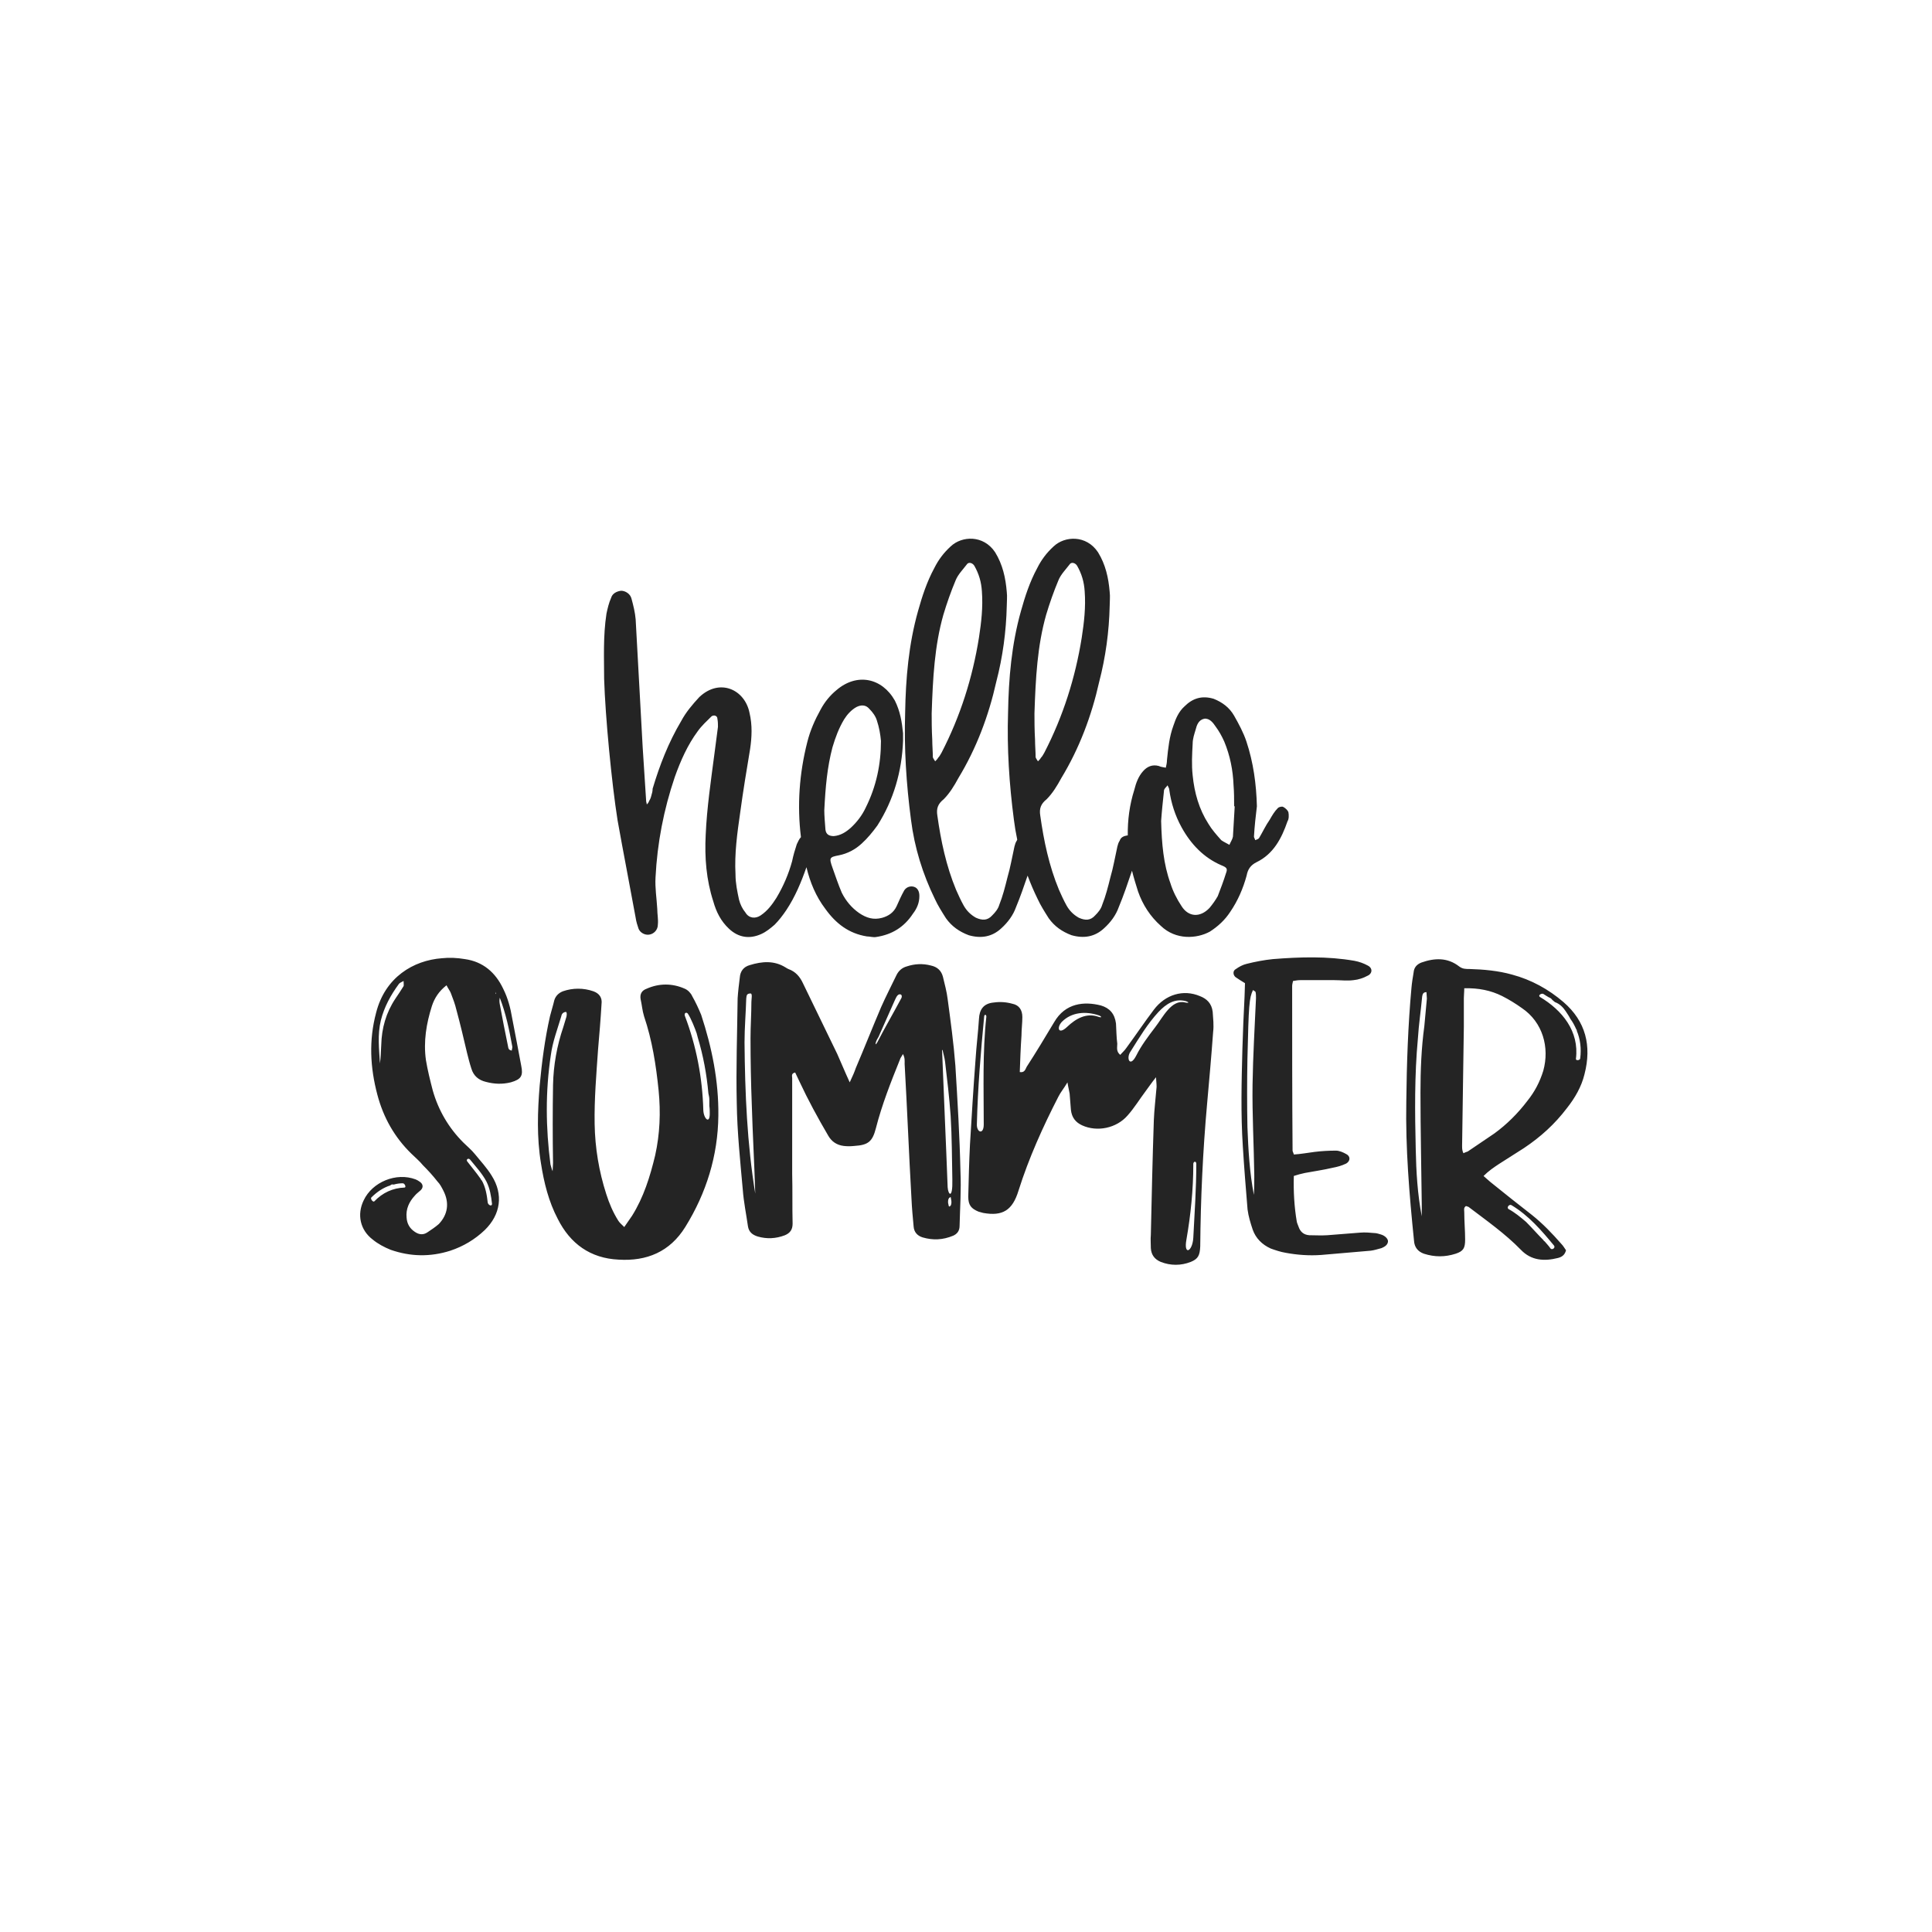
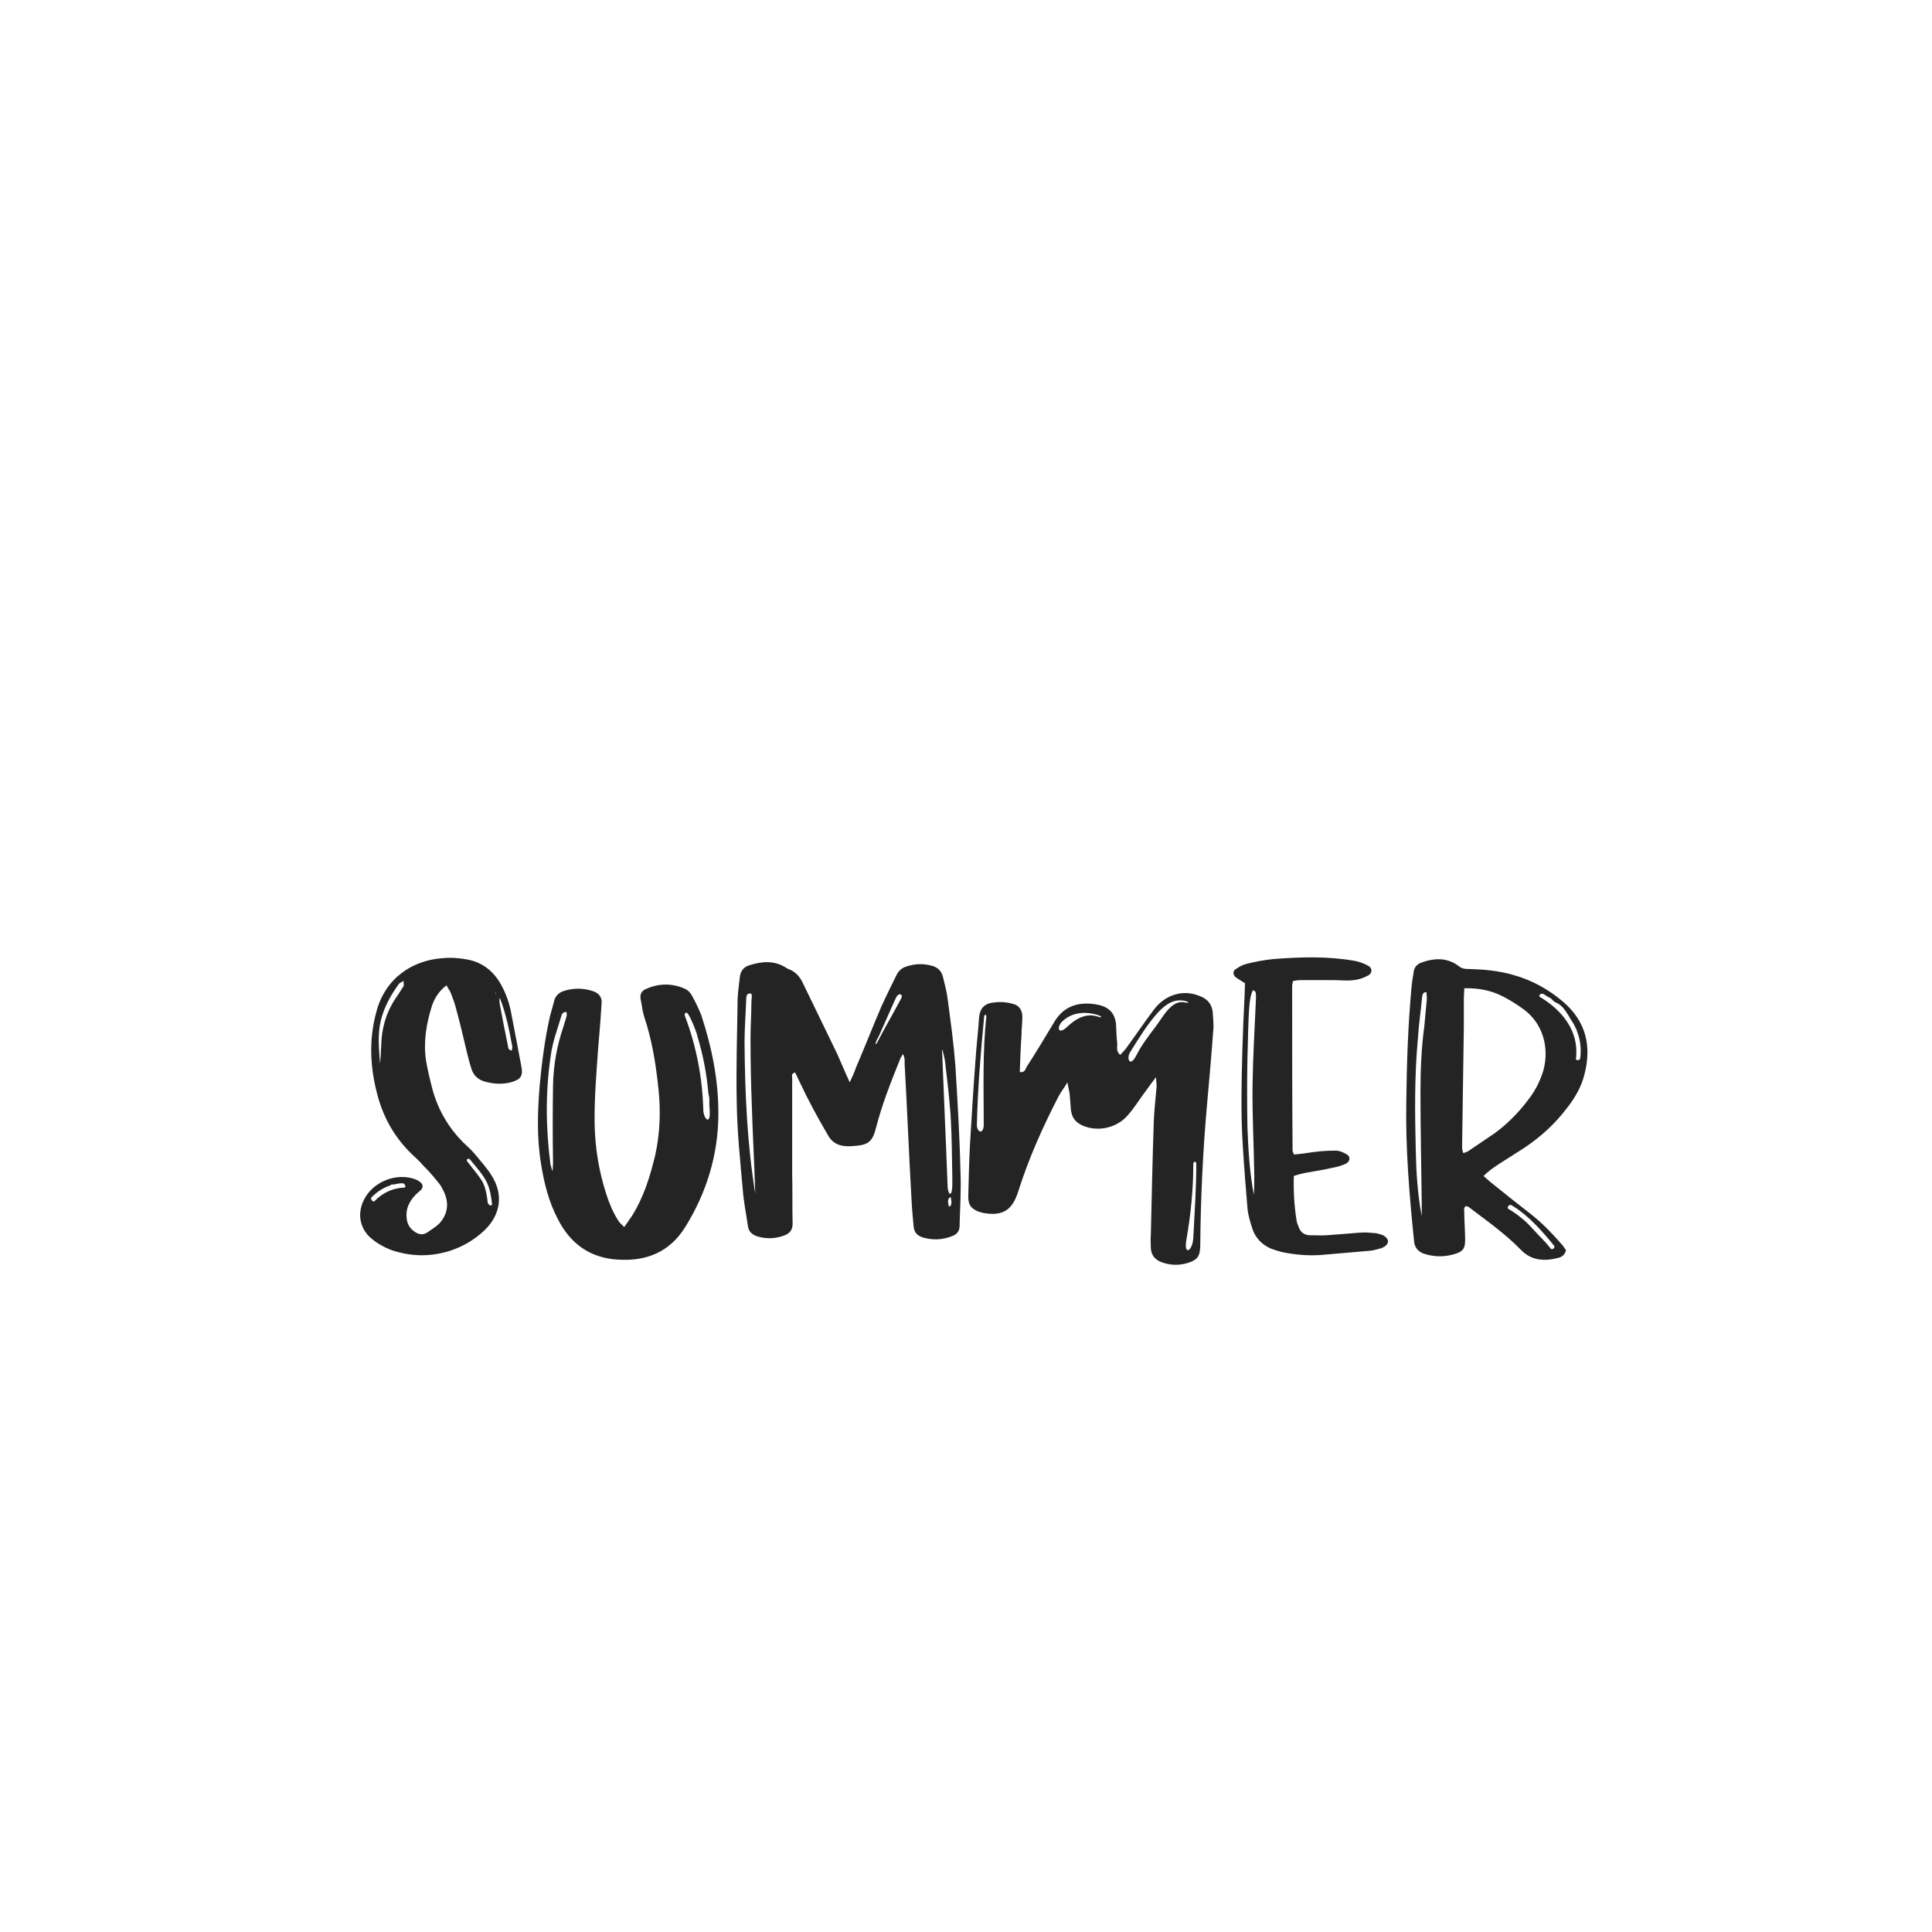
<svg xmlns="http://www.w3.org/2000/svg" version="1.1" id="Calque_1" x="0px" y="0px" viewBox="0 0 600 600" style="enable-background:new 0 0 600 600;" xml:space="preserve">
  <style type="text/css">
	.st0{fill:#242424;}
</style>
  <path class="st0" d="M159.07,316.26c-0.53-3.2-1.33-6.27-2.8-9.2c-2.4-5.07-6.27-8.4-11.87-9.2c-2.4-0.4-4.8-0.53-7.2-0.27  c-8.8,0.67-17.6,5.87-20.4,16.94c-2.27,8.54-1.87,16.94,0.4,25.47c1.87,7.07,5.33,13.2,10.54,18.27c1.2,1.2,2.53,2.27,3.6,3.6  c1.6,1.6,3.07,3.2,4.53,5.07c0.8,0.8,1.33,1.87,1.87,2.93c1.87,3.73,1.33,7.33-1.47,10.27c-1.07,0.93-2.27,1.73-3.47,2.53  c-1.33,0.93-2.67,0.8-4-0.13c-1.6-1.07-2.4-2.53-2.53-4.4c-0.27-2.67,0.8-4.93,2.53-6.8c0.53-0.67,1.33-1.2,1.87-1.73  c0.93-0.93,0.67-2-0.4-2.67c-0.4-0.27-0.8-0.53-1.2-0.67c-6-2.27-13.47,0.8-16.14,6.53c-2.13,4.4-1.07,9.2,2.8,12.14  c1.6,1.33,3.6,2.4,5.6,3.2c6.13,2.13,12.27,2.27,18.54,0.27c4-1.33,7.6-3.47,10.67-6.4c4.93-4.8,5.87-11.07,2.13-16.94  c-1.47-2.4-3.47-4.53-5.2-6.67c-1.07-1.33-2.4-2.4-3.6-3.6c-4.53-4.53-7.73-10-9.47-16.14c-0.8-3.07-1.6-6.27-2.13-9.47  c-0.8-5.74,0.13-11.34,1.87-16.8c0.8-2.4,2.13-4.53,4.53-6.4c0.53,1.07,1.07,1.73,1.33,2.4c0.67,1.73,1.33,3.47,1.73,5.2  c1.2,4.4,2.27,8.93,3.33,13.47c0.4,1.6,0.8,3.2,1.33,4.8c0.67,2.27,2.27,3.6,4.53,4.13c2.53,0.67,5.07,0.8,7.74,0.13  c3.2-0.93,3.87-2,3.2-5.2C160.94,326,160.01,321.06,159.07,316.26z M125.33,306.26c-0.8,1.33-1.73,2.67-2.53,3.87  c-2.93,4.4-4.27,9.2-4.4,14.4c-0.13,1.87-0.13,3.87-0.4,5.73c-0.27-4.4-0.8-8.94,0.27-13.34c1.07-4.27,3.07-7.87,5.6-11.34  c0.27-0.4,0.8-0.53,1.47-0.93C125.33,305.46,125.46,305.99,125.33,306.26z M125.6,368.81c-3.6,0.13-6.8,1.6-9.34,4.27  c-0.4,0.4-1.33-0.8-0.93-1.2c1.73-1.73,3.73-3.07,5.87-3.73c0.27-0.27,0.53-0.4,1.07-0.27c0.93-0.27,1.87-0.4,2.8-0.4  C125.73,367.47,126.26,368.81,125.6,368.81z M146,360.14c1.73,2.13,3.73,4.27,5.07,6.8c1.07,2.13,1.47,4.53,1.73,6.93  c0,0.93-1.2,0.4-1.33-0.4c-0.27-2.4-0.67-4.8-1.87-6.93c-0.13,0-0.13,0-0.13,0c-0.13-0.27-0.13-0.4-0.27-0.53  c-1.2-1.73-2.67-3.47-4-5.2C144.54,360.14,145.47,359.47,146,360.14z M154,308.66c0,0,0,0-0.13,0c0-0.27,0.13-0.4,0.13-0.67  C154,308.26,154,308.39,154,308.66z M158.94,326.26c-1.07-0.13-1.07-0.8-1.2-1.47c-0.93-4.4-1.73-8.67-2.53-12.94  c-0.13-0.67-0.13-1.33,0-2c1.87,4.8,2.93,9.87,3.87,15.07C159.21,325.33,158.94,325.86,158.94,326.26z M214.95,309.33  c-0.4-0.93-1.33-1.87-2.27-2.27c-3.87-1.73-8-1.73-11.87,0c-1.47,0.53-2.13,1.6-1.87,3.2c0.4,1.73,0.53,3.6,1.07,5.33  c2.53,7.47,3.73,15.2,4.53,23.07c0.67,6.8,0.4,13.47-1.07,20.14c-1.6,6.67-3.6,13.07-7.2,18.8c-0.8,1.2-1.6,2.27-2.4,3.47  c-0.8-0.8-1.47-1.33-1.87-2c-1.6-2.53-2.8-5.33-3.73-8.27c-2.27-7.07-3.47-14.27-3.6-21.74c-0.13-7.73,0.53-15.47,1.07-23.21  c0.4-4.67,0.8-9.34,1.07-14c0.27-2-0.67-3.33-2.53-4c-3.07-1.07-6.4-1.07-9.47,0c-1.33,0.53-2.27,1.47-2.67,2.8  c-0.4,1.73-0.93,3.33-1.33,4.93c-1.6,7.07-2.53,14.27-3.2,21.47c-0.67,8.13-0.93,16.27,0.4,24.27c0.93,6,2.4,11.87,5.2,17.2  c3.87,7.73,10.14,12.27,18.94,12.67c8.67,0.53,15.87-2.4,20.67-10.14c6.54-10.54,10.14-22.14,10.27-34.54  c0.13-10.8-2-21.2-5.33-31.34C216.95,313.2,216.02,311.2,214.95,309.33z M175.88,315.86c-0.4,1.2-0.53,1.87-0.93,3.07  c-2,5.87-3.07,11.87-3.2,18c-0.13,8.14-0.13,16.27,0,24.27c0,0.53-0.13,2-0.13,2.53c-0.27-0.53-0.53-1.73-0.67-2.13  c-1.47-11.34-1.6-22.67,0.13-34.01c0.53-4,2-7.87,3.2-11.87c0.13-0.67,0.4-1.33,1.47-1.47C176.14,314.4,176.01,315.46,175.88,315.86  z M220.29,341.47c0,0.67,0,1.33,0,2c0.13,0.8,0.13,1.6,0.13,2.4c0,3.33-1.87,1.6-2-1.07c-0.27-10-2.13-19.87-5.74-29.34  c-0.27-0.93,0.53-1.2,0.93-0.67c0.93,1.33,2.27,4.67,2.8,6.27c0,0.27,0.13,0.4,0.13,0.53c0,0.13,0.13,0.4,0.13,0.53  c1.73,5.73,2.8,11.47,3.33,17.47C220.15,340.27,220.29,340.8,220.29,341.47z M372.59,309.33c-5.07-2.13-10.67-0.53-14.27,4.27  c-2.93,3.87-5.6,7.87-8.54,11.87c-0.53,0.8-1.33,1.47-1.87,2.13c-1.33-1.07-0.93-2.27-0.93-3.47c-0.27-2-0.27-4.13-0.4-6.27  c-0.4-3.07-2-4.8-4.67-5.6c-5.2-1.33-11.07-0.8-14.54,5.2c-2.8,4.67-5.6,9.34-8.54,13.87c-0.4,0.8-0.67,1.87-2.13,1.6  c0.13-3.73,0.27-7.6,0.53-11.34c0-1.87,0.27-3.87,0.27-5.73c0-2.27-1.07-3.73-3.07-4.13c-1.87-0.53-3.87-0.67-5.73-0.4  c-3.33,0.27-4.53,2.27-4.67,5.07c-0.27,4.27-0.8,8.4-1.07,12.67c-0.67,8.8-1.2,17.6-1.73,26.41c-0.27,5.33-0.4,10.8-0.53,16.14  c0,2.67,0.93,3.73,3.2,4.67c0.53,0.13,1.07,0.27,1.47,0.4c6,1.07,9.07-0.8,10.94-6.94c3.2-10.14,7.6-19.87,12.4-29.21  c0.67-1.33,1.6-2.4,2.8-4.4c0.27,1.73,0.53,2.53,0.67,3.47c0.13,1.73,0.27,3.33,0.4,5.07c0.27,2.4,1.47,3.87,3.47,4.8  c4.67,2.13,10.67,0.93,14.14-3.07c2.13-2.4,3.73-5.07,5.74-7.74c0.8-1.07,1.6-2.27,3.07-4.13c0.13,1.87,0.27,2.8,0.13,3.6  c-0.27,3.2-0.67,6.53-0.8,9.74c-0.4,11.87-0.67,23.74-0.93,35.61c-0.13,1.33,0,2.8,0,4.13c0.13,2.13,1.2,3.47,3.07,4.27  c3.07,1.2,6.27,1.2,9.34,0c2.27-0.93,2.8-2,2.93-4.8c0.13-14.8,0.8-29.47,2.13-44.28c0.67-7.47,1.33-14.8,1.87-22.27  c0.27-2.13,0-4.27-0.13-6.27C376.32,311.59,374.72,310.13,372.59,309.33z M305.51,349.2c0,3.33-2.27,2.53-2.13-0.13  c0.27-11.2,1.2-22.27,2.27-33.47c0.13-0.67,0.67-0.53,0.67,0.13C305.11,326.8,305.51,338,305.51,349.2z M340.98,315.73  c-3.6-1.2-6.8,0.53-9.6,3.2c-2.67,2.53-3.33,0.27-1.6-1.6c3.07-3.07,7.47-3.33,11.47-2C342.05,315.6,342.45,316.26,340.98,315.73z   M358.72,319.06c-2.13,2.8-4.27,5.6-5.87,8.8c-2,3.87-3.2,0.67-1.73-1.33c2.67-4.27,5.33-8.67,8.67-12.27  c2.4-2.53,5.07-4.27,8.54-3.33c0.8,0.27,1.2,0.67-0.27,0.4C363.79,310.26,361.12,316,358.72,319.06z M370.59,384.41  c-0.27,4.4-3.07,5.6-2.13,0.53c1.33-7.6,2.13-15.6,2.13-23.21c-0.13-1.07,0.93-1.33,0.93-0.27  C371.52,369.07,370.99,376.68,370.59,384.41z M296.7,330.93c-0.53-6.93-1.47-13.74-2.4-20.67c-0.27-2.27-0.93-4.67-1.47-6.94  c-0.53-2-1.87-3.07-3.73-3.47c-2.53-0.67-5.07-0.53-7.47,0.27c-1.47,0.4-2.53,1.33-3.2,2.67c-1.6,3.33-3.33,6.67-4.8,10  c-2.67,6.27-5.2,12.67-7.87,18.94c-0.4,1.2-0.93,2.4-1.87,4.4c-1.6-3.47-2.67-6.13-3.87-8.8c-3.6-7.33-7.07-14.67-10.67-22  c-0.93-2-2.27-3.6-4.53-4.4c-0.27-0.13-0.53-0.27-0.93-0.53c-3.47-2.13-7.2-1.87-11.07-0.67c-1.87,0.53-2.93,1.87-3.07,3.87  c-0.27,2.13-0.53,4.27-0.67,6.4c-0.13,10.94-0.53,21.74-0.27,32.67c0.13,8.93,1.07,17.87,1.87,26.81c0.27,3.73,1.07,7.6,1.6,11.34  c0.27,1.73,1.33,2.67,3.07,3.2c2.8,0.8,5.6,0.67,8.4-0.4c1.6-0.67,2.4-1.73,2.4-3.6c-0.13-5.2,0-10.27-0.13-15.47  c0-9.87,0-19.74,0-29.74c0-0.53-0.4-1.47,0.93-1.73c0.4,0.93,0.93,1.87,1.33,2.8c2.67,5.73,5.73,11.34,8.93,16.8  c1.07,1.87,2.67,2.93,4.8,3.2c1.07,0.13,2.13,0.13,3.33,0c4.27-0.27,5.6-1.33,6.67-5.47c1.87-7.33,4.67-14.4,7.47-21.34  c0.13-0.53,0.53-0.93,0.93-1.73c0.67,1.2,0.53,2.13,0.53,3.07c0.8,14,1.33,27.87,2.13,41.88c0.13,2.93,0.4,5.74,0.67,8.67  c0.13,1.6,1.07,2.8,2.8,3.33c3.2,0.93,6.27,0.8,9.47-0.53c1.2-0.53,2-1.47,2-3.07c0.13-5.6,0.53-11.2,0.27-16.8  C298.04,352.94,297.37,341.87,296.7,330.93z M231.22,323.73c0-4.53,0.4-9.07,0.53-13.6c0.13-0.8,0-1.6,1.33-1.6  c0.67,0,0.27,1.73,0.27,2.67c0,3.73-0.27,7.47-0.27,11.2c0,6.93,0.13,13.87,0.4,20.8c0.27,9.2,0.8,18.27,1.07,27.47  C232.02,355.2,231.36,339.47,231.22,323.73z M279.77,310.26c-2.27,4.27-5.07,9.07-7.33,13.47c-0.93,1.47-0.27-0.4-0.53,0.27  c0.27-0.93,0.53-1.33,0.93-2c1.6-3.6,3.2-7.2,4.8-10.8c0.4-0.8,0.93-2.53,1.87-2.4C280.03,308.79,280.3,309.46,279.77,310.26z   M295.24,374.41c-0.13,0.13-0.27,0.27-0.4,0.27c-0.27,0.13-0.27-0.8-0.4-1.07c-0.13-1.73,0.67-1.73,0.8-1.87  C295.24,372.01,295.77,373.48,295.24,374.41z M294.3,368.67c-0.53-14.27-1.2-28.41-1.73-42.54c0,0,0.13,0,0.13-0.13  c0.27,1.33,0.67,2.53,0.8,3.73c0.67,5.6,1.33,11.2,1.73,16.8c0.4,6.54,0.4,13.2,0.53,19.87C295.9,372.54,294.44,371.07,294.3,368.67  z M428.74,383.34c-0.53-0.13-1.2-0.4-1.87-0.4c-1.47-0.13-2.93-0.27-4.53-0.13c-3.33,0.27-6.67,0.53-10.14,0.8  c-1.87,0.13-3.73,0-5.6,0c-1.73-0.13-2.8-1.07-3.33-2.67c-0.13-0.4-0.4-0.93-0.53-1.47c-0.8-4.67-1.07-9.47-0.93-14.27  c1.2-0.4,2.27-0.67,3.47-0.93c2.8-0.53,5.74-0.93,8.54-1.6c1.47-0.27,2.93-0.67,4.27-1.33c1.33-0.8,1.33-2.27,0-2.93  c-0.93-0.53-2.13-1.07-3.2-1.07c-2.27,0-4.53,0.13-6.67,0.4c-2.13,0.27-4.27,0.67-6.4,0.8c-0.13-0.53-0.4-0.93-0.4-1.2  c-0.13-17.07-0.13-34.01-0.13-51.08c0-0.53,0.13-0.93,0.27-1.6c0.8-0.13,1.47-0.27,2.27-0.27c3.47,0,7.07,0,10.54,0c2,0,4,0.27,6,0  c1.47-0.13,3.07-0.67,4.27-1.33c1.6-0.67,1.73-2.4,0.13-3.2c-1.2-0.67-2.67-1.2-4.13-1.47c-8.4-1.47-16.94-1.2-25.34-0.53  c-2.67,0.27-5.47,0.8-8.13,1.47c-1.2,0.27-2.4,0.93-3.33,1.6c-1.07,0.53-0.93,1.87-0.13,2.53c0.93,0.67,1.87,1.2,2.93,1.87  c0,1.47-0.13,2.8-0.13,4.13c-0.27,5.47-0.53,10.94-0.67,16.27c-0.27,10.14-0.53,20.27,0.13,30.27c0.4,6.53,0.93,13.07,1.47,19.6  c0.27,2.13,0.93,4.27,1.6,6.27c0.93,2.67,2.93,4.67,5.6,5.87c1.47,0.53,3.07,1.07,4.67,1.33c3.6,0.67,7.33,0.93,10.94,0.67  c5.2-0.4,10.27-0.93,15.47-1.33c1.07-0.13,2.27-0.53,3.33-0.8c0.93-0.4,1.87-0.93,2-2C431.14,384.81,430.21,383.74,428.74,383.34z   M389.53,365.07c0,2,0,4-0.13,6c-1.33-6.94-1.73-14-2-21.07c-0.13-7.07-0.13-14.14,0-21.2c0.4-16.8,0.53-18.8,1.73-21.34  c0.27,0.27,0.8,0.4,0.8,0.67c0.13,0.53,0.13,1.2,0.13,1.87c-0.4,8.94-0.93,17.87-1.07,26.81  C388.86,346.14,389.4,355.6,389.53,365.07z M485.55,311.2c-4.67-4-10-6.94-16-8.54c-4.27-1.2-8.8-1.6-13.2-1.73  c-1.2,0-2.13,0-3.2-0.8c-3.6-2.8-7.6-2.67-11.74-1.2c-1.33,0.53-2.27,1.47-2.4,3.07c-0.27,1.6-0.53,3.2-0.67,4.8  c-1.07,11.74-1.47,23.47-1.6,35.34c-0.27,14.4,0.93,28.81,2.4,43.21c0.13,2,1.2,3.33,3.07,4c3.33,1.07,6.53,1.07,9.87,0  c2.4-0.8,2.93-1.73,2.93-4.4c0-2.8-0.27-5.6-0.27-8.54c0-0.67-0.27-1.33,0.53-1.87c0.27,0.13,0.53,0.13,0.8,0.27  c5.6,4.27,11.34,8.27,16.27,13.34c3.2,3.33,7.2,3.6,11.47,2.53c1.07-0.27,2.13-0.8,2.53-2.4c-0.4-0.53-0.8-1.33-1.47-2  c-2.8-3.2-5.74-6.27-9.07-8.93c-4.27-3.33-8.67-6.8-12.94-10.27c-0.67-0.53-1.33-1.2-2.13-1.87c1.6-1.6,3.2-2.67,4.8-3.73  c2.53-1.6,5.2-3.33,7.74-4.93c5.2-3.47,9.6-7.47,13.34-12.4c2.53-3.2,4.53-6.67,5.47-10.54C494.35,324.8,492.49,317.2,485.55,311.2z   M442.34,318.66c-0.93,6.8-1.2,13.74-1.2,20.67c0,11.47,0.27,23.07,0.4,34.67c0,1.2,0,2.53,0,3.73c-1.33-6.94-1.73-13.87-1.87-20.8  c-0.27-11.47-0.4-22.94,0.67-34.41c0.27-4.4,0.93-8.67,1.33-13.07c0.13-0.67,0.27-1.33,1.33-1.33c0,0.67,0.13,1.33,0.13,2  C442.88,312.93,442.61,315.86,442.34,318.66z M469.41,374.28c5.33,3.2,9.34,7.87,13.2,12.54c0.53,0.67-0.53,1.47-1.07,0.93  c-0.53-0.8-1.2-1.47-1.87-2.27c-0.13,0-0.27-0.13-0.27-0.27c-1.87-1.87-3.6-3.87-5.47-5.74c-1.73-1.47-3.47-2.93-5.47-4  C467.81,374.94,468.75,373.87,469.41,374.28z M479.28,332.53c-1.07,3.47-2.67,6.53-4.93,9.34c-2.93,3.87-6.4,7.33-10.27,10.14  c-2.8,1.87-5.47,3.73-8.27,5.6c-0.4,0.13-0.8,0.27-1.33,0.53c-0.53-1.07-0.4-2.13-0.4-3.07c0.13-12.14,0.4-24.14,0.53-36.14  c0-2.93,0-6,0-8.94c0-0.93,0.13-1.87,0.13-3.07c4.4-0.13,8.27,0.67,11.74,2.4c2.13,1.07,4.27,2.4,6.13,3.73  C479.15,317.46,481.28,325.33,479.28,332.53z M490.75,328.67c0,0.67-1.47,0.8-1.33,0.13c1.07-8.54-4.27-15.07-11.2-19.2  c-0.67-0.53,0.53-1.2,1.07-0.93c0.67,0.4,1.2,0.8,1.73,1.07c0.4,0.13,0.8,0.4,1.07,0.8c0.27,0.27,0.53,0.4,0.8,0.67  c1.47,0.53,2.53,1.6,3.33,2.8c0.53,0.8,1.07,1.6,1.47,2.4c0.8,1.07,1.33,2.13,1.87,3.33l0.13,0.13c0,0.13,0,0.13,0,0.27  C490.75,322.66,491.15,325.6,490.75,328.67z" />
-   <path class="st0" d="M283.9,275.42c-1.09-0.36-2.36,0-3.08,1.09c-0.91,1.63-1.63,3.26-2.36,4.9c-0.91,1.99-2.54,3.08-4.53,3.63  c-2.72,0.73-4.89,0-7.07-1.45c-2.36-1.63-4.17-3.81-5.44-6.35c-1.09-2.54-1.99-5.26-2.9-7.8c-1.09-3.08-0.91-3.26,1.99-3.81  c2.72-0.54,5.08-1.81,7.07-3.63c1.81-1.63,3.44-3.63,4.89-5.62c5.08-7.98,7.62-16.86,7.98-26.29c0-0.73,0-1.63,0-2.36  c-0.36-3.63-0.91-6.89-2.54-10.15c-3.99-7.07-11.78-8.7-18.13-3.26c-1.99,1.63-3.63,3.63-4.9,5.98c-1.81,3.26-3.26,6.53-4.17,10.15  c-2.48,9.76-3.19,19.64-1.97,29.53c-0.01,0.01-0.02,0.01-0.02,0.02c-0.54,0.54-0.91,1.45-1.27,2.18c-0.54,1.63-1.09,3.45-1.45,5.26  c-1.09,3.99-2.72,7.8-4.89,11.42c-1.27,1.99-2.72,3.99-4.9,5.44c-1.63,1.09-3.63,0.91-4.71-0.91c-0.91-1.09-1.63-2.54-1.99-3.99  c-0.54-2.54-1.09-5.08-1.09-7.8c-0.36-6.53,0.54-12.87,1.45-19.22c0.91-6.71,1.99-13.24,3.08-19.76c0.54-3.63,0.73-7.43-0.18-11.24  c-1.45-7.25-9.25-10.88-15.59-4.9c-2.18,2.36-4.17,4.71-5.62,7.43c-3.99,6.71-6.71,13.78-8.88,21.03c0,0.73-0.18,1.45-0.36,1.99  c-0.18,0.73-0.36,1.27-0.73,1.81c-0.18,0.54-0.36,0.73-0.73,1.09c0-0.36-0.18-0.73-0.18-0.91c-0.36-5.62-0.73-11.24-1.09-16.86  c-0.72-13.24-1.45-26.47-2.18-39.71c-0.18-2.18-0.73-4.35-1.27-6.35c-0.36-1.63-1.99-2.54-3.26-2.54c-1.45,0.18-2.72,0.91-3.08,2.18  c-0.73,1.63-1.09,3.26-1.45,4.9c-1.09,7.07-0.73,14.14-0.73,20.31c0.36,11.78,2.36,32.45,4.17,43.88  c1.81,10.15,3.81,20.31,5.62,30.28c0.18,1.27,0.54,2.36,0.91,3.44c0.54,1.27,1.99,1.99,3.26,1.81c1.45-0.18,2.72-1.45,2.72-3.08  c0.18-1.63-0.18-3.26-0.18-4.9c-0.18-3.26-0.73-6.53-0.54-9.79c0.54-10.7,2.54-21.03,5.98-31.18c1.81-5.08,3.99-9.97,7.07-14.14  c1.27-1.81,2.9-3.26,4.35-4.71c0.73-0.54,1.81-0.18,1.81,0.72c0.18,0.91,0.18,1.81,0.18,2.54c-0.36,2.72-0.73,5.62-1.09,8.34  c-1.09,8.34-2.36,16.86-2.72,25.2c-0.36,7.07,0.18,13.96,2.36,20.67c0.91,3.26,2.36,6.16,4.9,8.52c2.9,2.72,6.35,3.26,9.97,1.63  c1.63-0.73,2.9-1.81,4.17-2.9c1.27-1.27,2.54-2.9,3.63-4.53c2.75-4.13,4.64-8.7,6.26-13.33c1.12,4.66,2.89,9.02,5.89,12.97  c3.26,4.53,7.25,7.61,12.87,8.52c0.91,0,1.99,0.36,2.9,0.18c4.9-0.73,8.7-3.08,11.42-7.25c1.27-1.63,1.99-3.44,1.99-5.44  C285.54,276.87,284.99,275.78,283.9,275.42z M256.35,257.65c-0.18-2.18-0.36-4.53-0.36-5.98c0.36-7.25,0.91-13.42,2.54-19.58  c0.91-3.08,1.99-5.98,3.63-8.7c0.91-1.45,2.18-2.9,3.81-3.81c1.45-0.73,2.9-0.73,3.99,0.54c1.09,1.09,1.99,2.36,2.36,3.63  c0.73,2.18,1.09,4.35,1.27,6.35c0,7.25-1.45,14.14-4.71,20.67c-1.09,2.36-2.72,4.53-4.71,6.35c-1.45,1.27-3.08,2.36-5.26,2.54  C257.43,259.64,256.53,259.1,256.35,257.65z M400.12,252.21c-0.18-0.54-0.91-1.27-1.63-1.63c-0.36-0.18-1.27,0-1.63,0.36  c-1.09,1.09-1.81,2.36-2.54,3.63c-1.27,1.81-2.18,3.81-3.26,5.62c-0.18,0.36-0.73,0.54-1.27,0.72c0-0.36-0.36-0.72-0.36-1.09  c0.18-3.26,0.54-6.35,0.91-9.43c-0.18-6.89-1.09-13.6-3.26-20.13c-0.91-2.72-2.36-5.44-3.81-7.98c-1.45-2.54-3.63-4.17-6.35-5.26  c-3.63-1.09-6.53-0.18-9.07,2.36c-1.81,1.63-2.72,3.81-3.44,5.98c-1.27,3.44-1.63,7.07-2,10.7c0,0.73-0.18,1.63-0.36,2.36  c-0.73-0.18-1.45-0.18-2.18-0.54c-1.99-0.54-3.63,0.18-4.89,1.63c-1.45,1.63-2.18,3.63-2.72,5.8c-1.47,4.65-2.09,9.39-2.02,14.16  c-0.05,0-0.1-0.02-0.15-0.02c-1.09,0.18-2,0.54-2.36,1.63c-0.36,0.54-0.54,1.09-0.72,1.81c-0.73,3.26-1.27,6.53-2.18,9.61  c-0.72,2.9-1.45,5.8-2.54,8.52c-0.36,1.27-1.27,2.36-2.18,3.26c-1.45,1.63-3.08,1.63-5.08,0.73c-1.63-0.91-2.9-2.18-3.81-3.81  c-0.91-1.63-1.63-3.26-2.36-4.89c-3.08-7.43-4.71-15.23-5.8-23.03c-0.36-2.18,0.18-3.63,1.99-5.08c1.81-1.81,3.26-4.17,4.53-6.53  c5.62-9.25,9.43-19.4,11.78-29.92c1.99-7.62,3.08-15.59,3.26-23.57c0-1.45,0.18-2.9,0-4.35c-0.36-4.35-1.27-8.52-3.63-12.33  c-3.63-5.44-10.33-5.08-13.78-1.81c-2.18,1.99-3.81,4.17-5.08,6.71c-2.36,4.35-3.81,8.88-5.08,13.42  c-2.9,10.33-3.81,20.85-3.99,31.55c-0.36,11.06,0.36,22.12,1.81,33.18c0.26,2.1,0.61,4.17,1.04,6.2c-0.05,0.1-0.1,0.21-0.14,0.32  c-0.36,0.54-0.54,1.09-0.72,1.81c-0.73,3.26-1.27,6.53-2.18,9.61c-0.72,2.9-1.45,5.8-2.54,8.52c-0.36,1.27-1.27,2.36-2.18,3.26  c-1.45,1.63-3.08,1.63-5.08,0.73c-1.63-0.91-2.9-2.18-3.81-3.81c-0.91-1.63-1.63-3.26-2.36-4.89c-3.08-7.43-4.71-15.23-5.8-23.03  c-0.36-2.18,0.18-3.63,1.99-5.08c1.81-1.81,3.26-4.17,4.53-6.53c5.62-9.25,9.43-19.4,11.78-29.92c1.99-7.62,3.08-15.59,3.26-23.57  c0-1.45,0.18-2.9,0-4.35c-0.36-4.35-1.27-8.52-3.63-12.33c-3.63-5.44-10.33-5.08-13.78-1.81c-2.18,1.99-3.81,4.17-5.08,6.71  c-2.36,4.35-3.81,8.88-5.08,13.42c-2.9,10.33-3.81,20.85-3.99,31.55c-0.36,11.06,0.36,22.12,1.81,33.18  c1.09,8.7,3.63,16.86,7.43,24.66c0.91,1.99,2.18,3.99,3.44,5.98c1.81,2.54,4.17,4.17,7.07,5.26c3.81,1.09,7.25,0.54,10.15-2.18  c1.99-1.81,3.63-3.99,4.53-6.53c1.32-3.17,2.45-6.44,3.6-9.8c0.92,2.46,1.95,4.88,3.12,7.26c0.91,1.99,2.18,3.99,3.44,5.98  c1.81,2.54,4.17,4.17,7.07,5.26c3.81,1.09,7.25,0.54,10.15-2.18c1.99-1.81,3.63-3.99,4.53-6.53c1.52-3.64,2.79-7.42,4.11-11.32  c0.54,2.17,1.2,4.3,1.87,6.42c1.45,4.17,3.81,7.8,7.07,10.7c4.71,4.53,11.24,3.99,15.23,1.81c2.54-1.63,4.71-3.63,6.35-6.16  c2.36-3.45,3.99-7.25,5.08-11.24c0.36-1.99,1.27-3.26,3.08-4.17c5.26-2.54,7.8-7.43,9.61-12.69  C400.3,254.39,400.3,253.12,400.12,252.21z M289.7,235.17c0-1.81-0.18-3.63-0.18-5.44c-0.18-3.08-0.18-6.16-0.18-8.16  c0.36-11.06,0.91-21.03,3.63-30.64c1.09-3.63,2.36-7.25,3.81-10.7c0.73-1.81,2.18-3.26,3.44-4.9c0.54-0.91,1.81-0.54,2.36,0.36  c1.45,2.54,2.18,5.08,2.36,7.98c0.36,4.9-0.18,9.61-0.91,14.32c-1.99,12.51-5.8,24.48-11.6,35.72c-0.36,0.54-0.54,1.09-1.09,1.63  c-0.18,0.36-0.54,0.73-0.91,1.09C290.25,236.07,289.89,235.71,289.7,235.17z M321.62,235.17c0-1.81-0.18-3.63-0.18-5.44  c-0.18-3.08-0.18-6.16-0.18-8.16c0.36-11.06,0.91-21.03,3.63-30.64c1.09-3.63,2.36-7.25,3.81-10.7c0.73-1.81,2.18-3.26,3.44-4.9  c0.54-0.91,1.81-0.54,2.36,0.36c1.45,2.54,2.18,5.08,2.36,7.98c0.36,4.9-0.18,9.61-0.91,14.32c-1.99,12.51-5.8,24.48-11.6,35.72  c-0.36,0.54-0.54,1.09-1.09,1.63c-0.18,0.36-0.54,0.73-0.91,1.09C322.16,236.07,321.8,235.71,321.62,235.17z M380.72,271.25  c-0.73,2.36-1.63,4.71-2.54,7.07c-0.72,1.27-1.63,2.54-2.54,3.63c-2.9,3.08-6.53,2.9-8.7-0.54c-1.45-2.18-2.72-4.71-3.44-7.07  c-2.18-5.98-2.72-12.33-2.9-19.4c0.18-2.72,0.54-6.16,0.91-9.61c0.18-0.54,0.72-0.91,1.09-1.45c0.18,0.54,0.54,0.91,0.54,1.45  c0.54,3.99,1.81,7.98,3.81,11.6c2.9,5.26,6.89,9.43,12.33,11.78C381.09,269.43,381.27,269.8,380.72,271.25z M382.9,259.83  c-0.18,0.91-0.72,1.63-1.09,2.54c-0.91-0.54-1.81-0.91-2.54-1.45c-1.45-1.63-2.9-3.26-3.99-5.08c-2.9-4.53-4.35-9.61-4.89-15.05  c-0.36-3.26-0.18-6.53,0-9.79c0-1.63,0.54-3.08,0.91-4.35c0.36-1.45,0.91-3.08,2.72-3.45c1.63-0.18,2.72,1.27,3.45,2.36  c1.09,1.45,1.99,3.08,2.72,4.71c1.81,4.35,2.72,8.88,2.9,13.6c0.18,2.18,0.18,4.35,0.18,6.53h0.18  C383.26,253.48,383.08,256.56,382.9,259.83z" />
</svg>